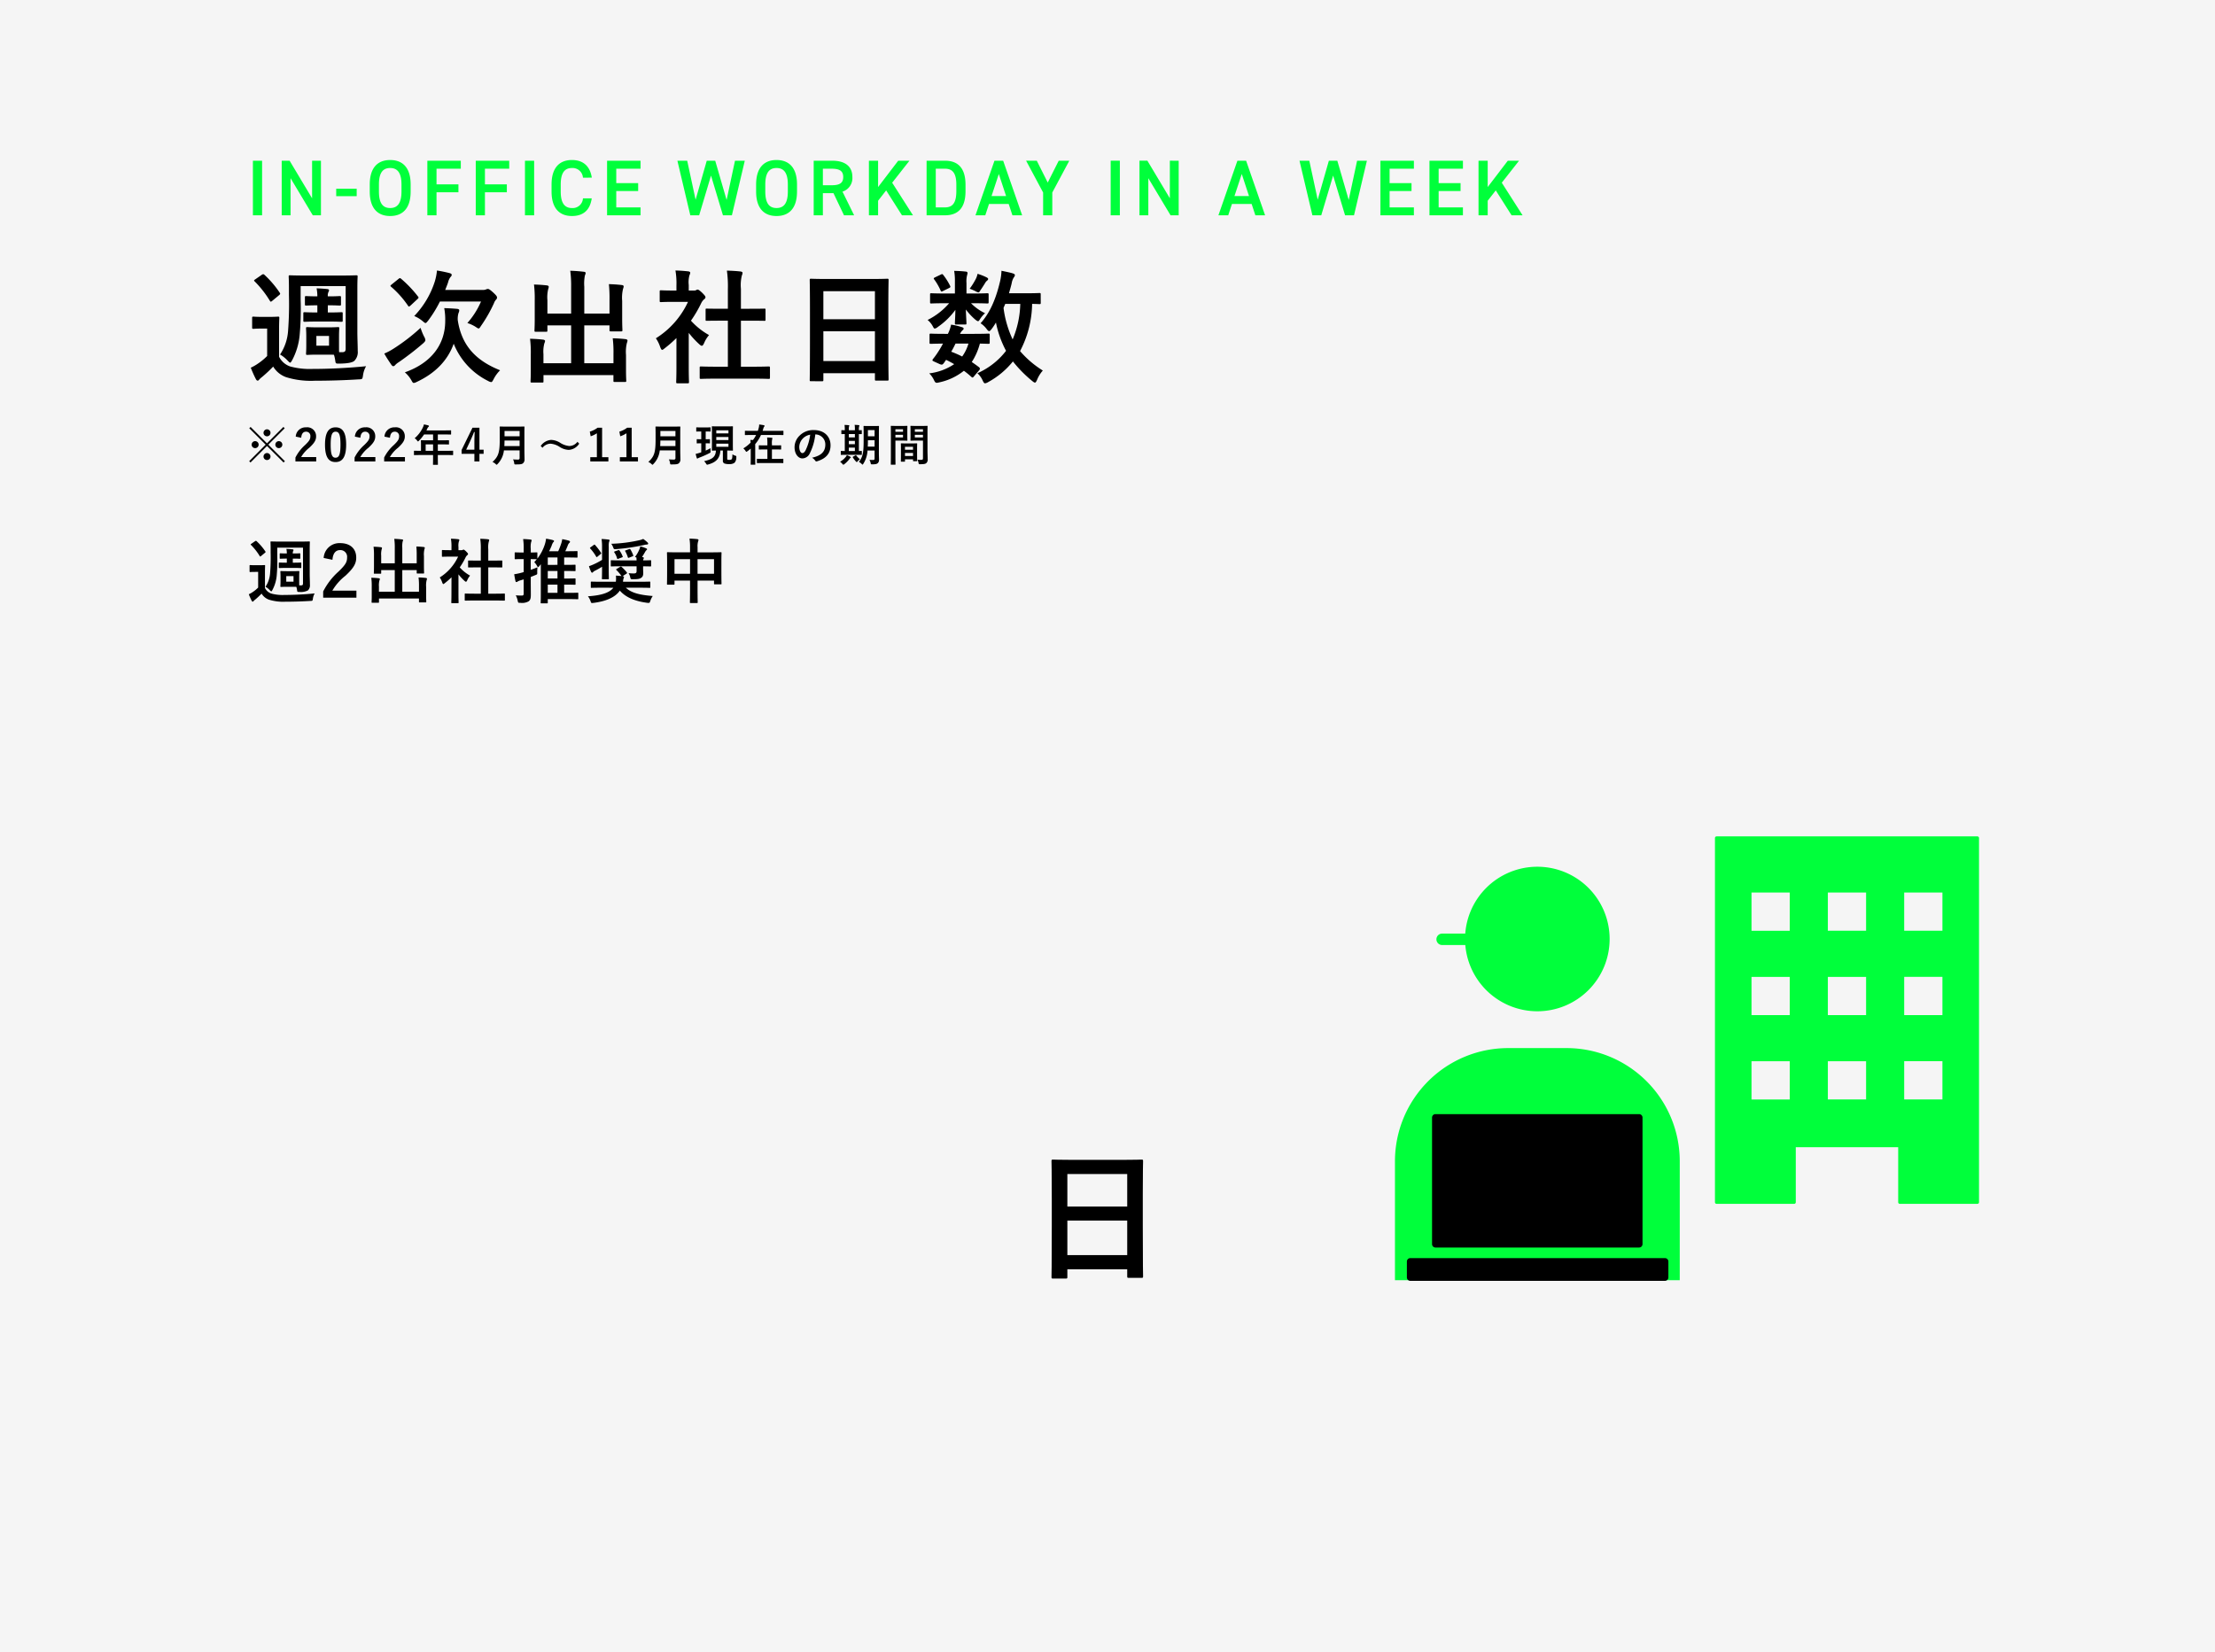
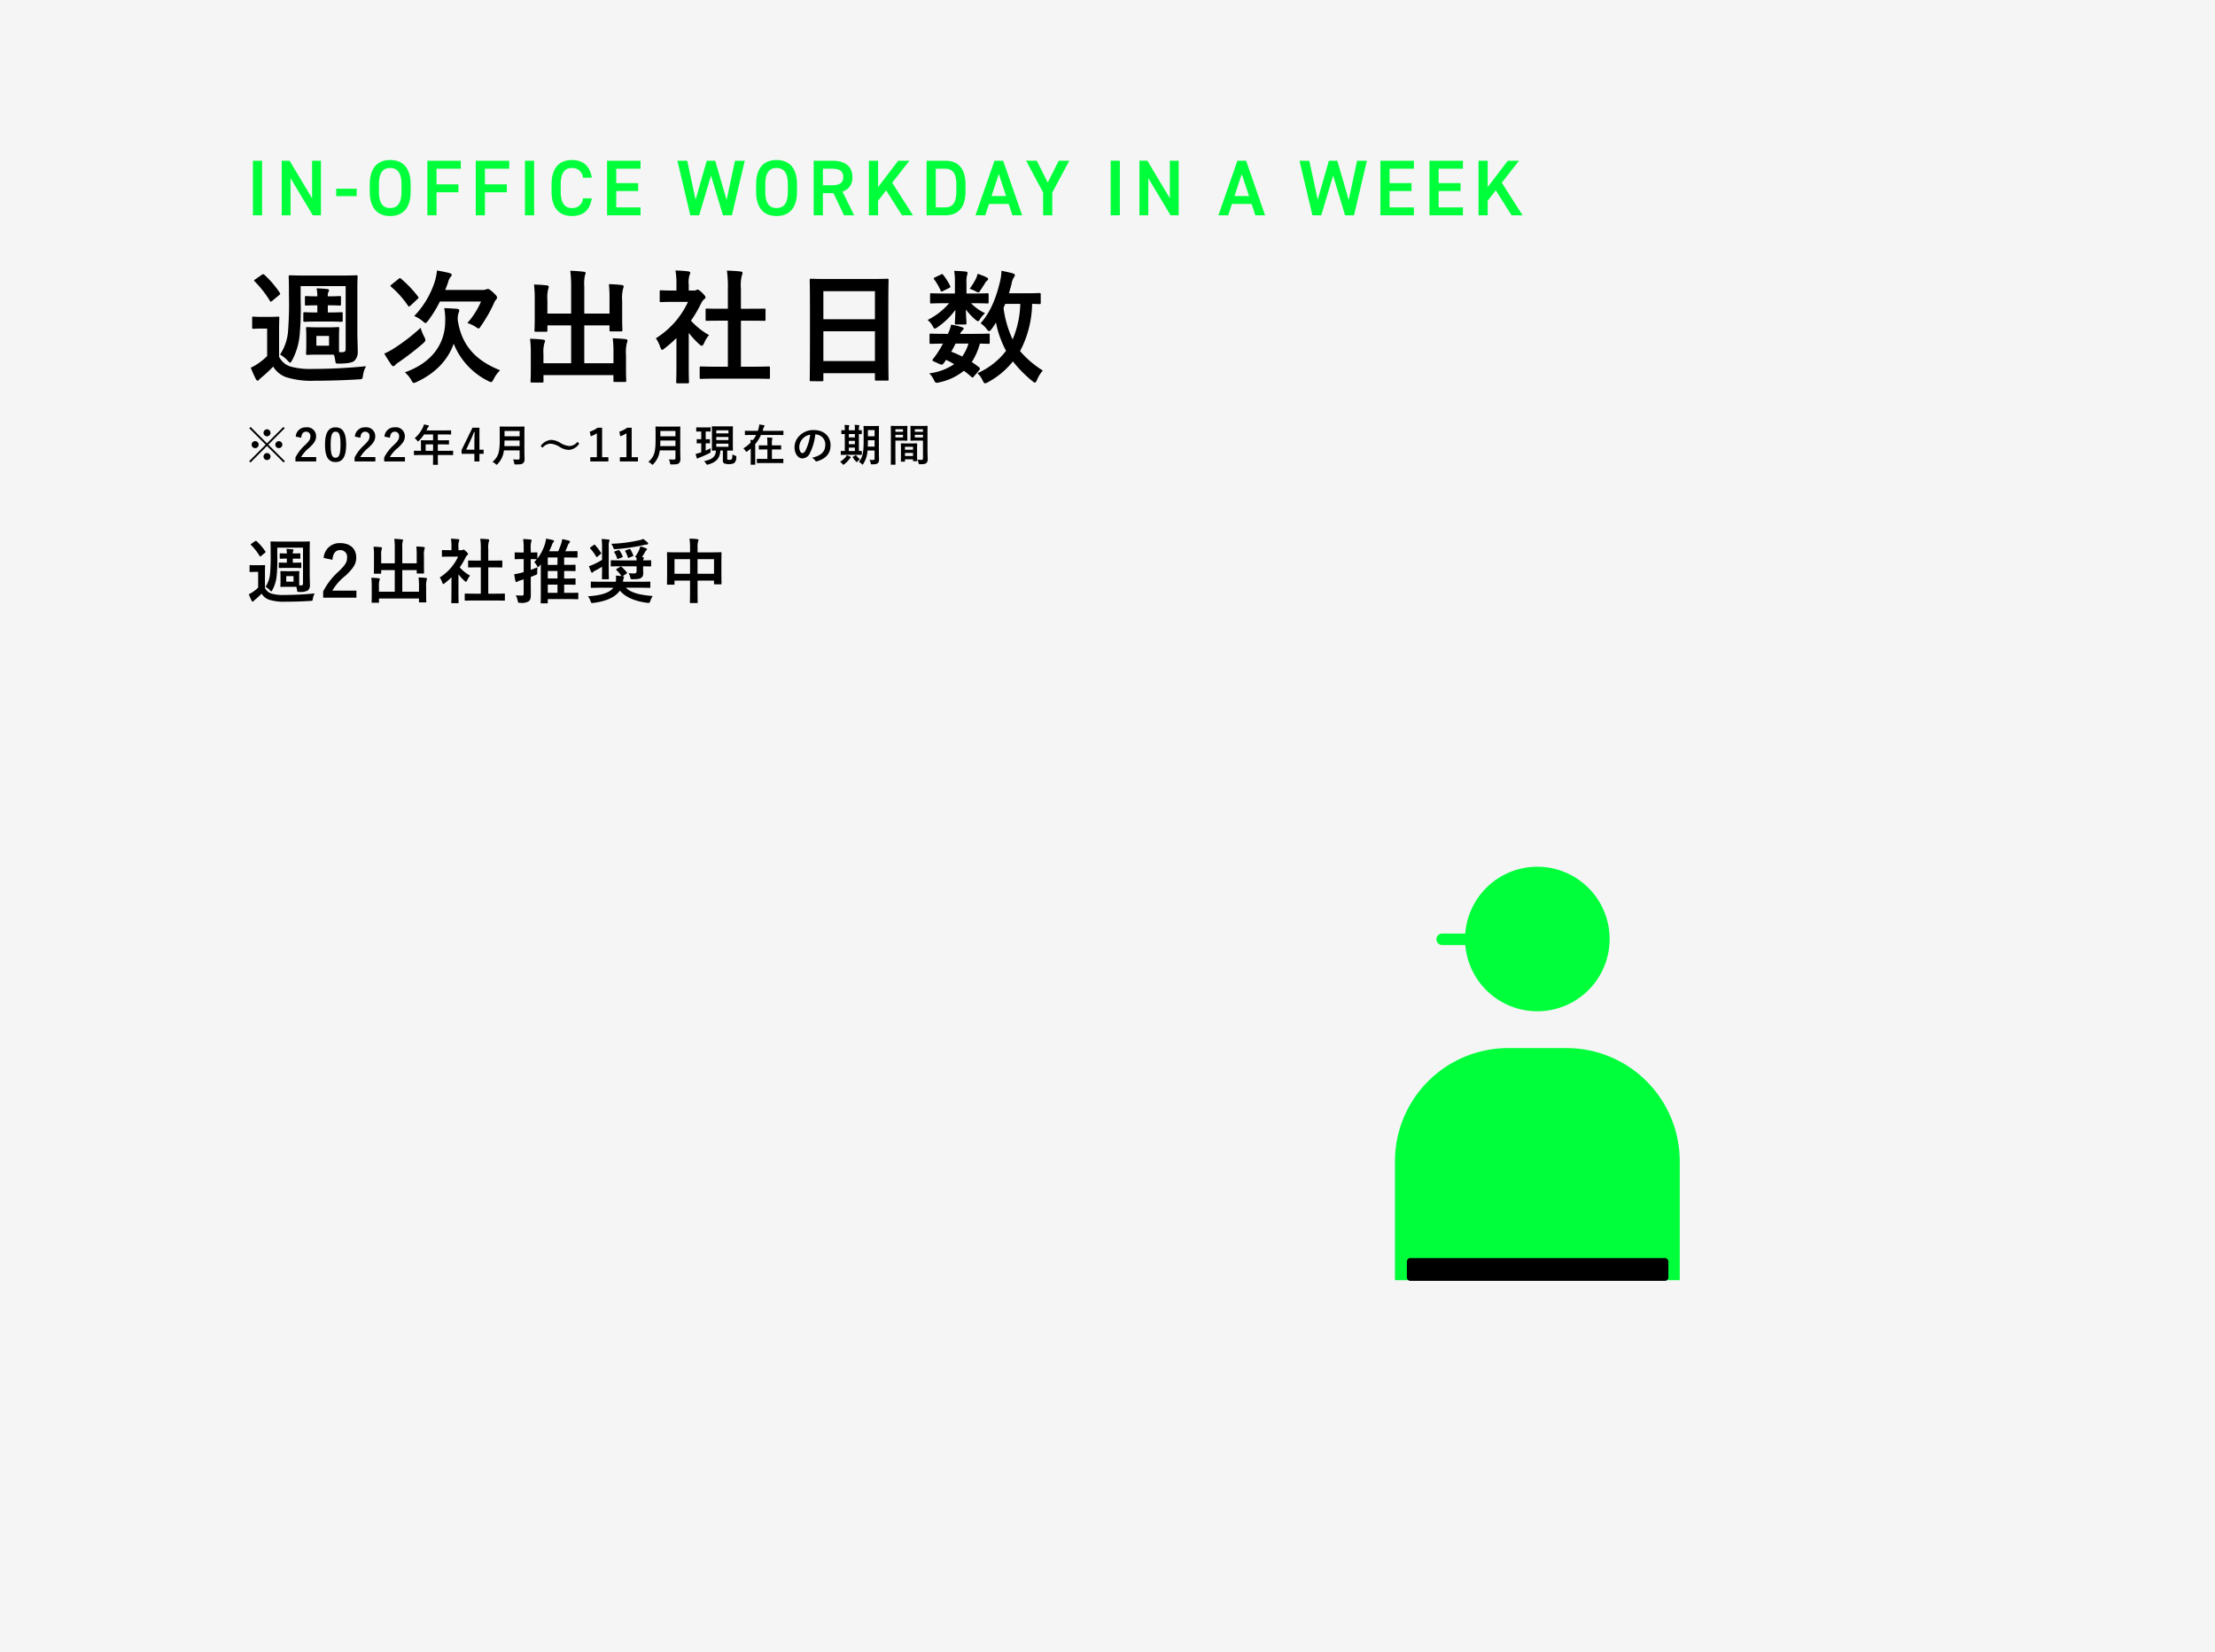
<svg xmlns="http://www.w3.org/2000/svg" width="504" height="376" viewBox="0 0 504 376">
  <g id="img6" transform="translate(-696 -1808)">
    <rect id="Rectangle_45168" data-name="Rectangle 45168" width="504" height="376" transform="translate(696 1808)" fill="#f5f5f5" />
    <g id="Group_20536" data-name="Group 20536">
      <g id="Group_19821" data-name="Group 19821" transform="translate(693 1808)" style="isolation: isolate">
        <g id="Group_19820" data-name="Group 19820">
          <g id="Group_20317" data-name="Group 20317">
-             <path id="Path_122375" data-name="Path 122375" d="M9.1,2.048c.325,0,.358-.033.358-.358V-.065h13.62V1.528c0,.325.033.358.358.358h2.893c.325,0,.358-.033.358-.358,0-.2-.065-2.113-.065-11.442V-17.13c0-5.331.065-7.314.065-7.509,0-.358-.033-.39-.358-.39-.2,0-1.333.065-4.486.065H10.694c-3.153,0-4.258-.065-4.486-.065-.325,0-.358.033-.358.39,0,.2.065,2.178.065,8.484v6.274c0,9.427-.065,11.344-.065,11.572,0,.325.033.358.358.358Zm.358-5.331v-7.866h13.62v7.866Zm0-18.463h13.62v7.411H9.459Z" transform="translate(236.408 288.943)" />
-           </g>
+             </g>
        </g>
      </g>
    </g>
    <g id="img">
      <path id="Path_111498" data-name="Path 111498" d="M385.209,291.36h-64.8V264.3a25.764,25.764,0,0,1,25.763-25.763h13.276A25.763,25.763,0,0,1,385.209,264.3Z" transform="translate(693 1808)" fill="#00ff3b" />
      <path id="Path_111499" data-name="Path 111499" d="M381.876,291.51H323.867a.786.786,0,0,1-.746-.82v-3.534a.786.786,0,0,1,.746-.82h58.009a.786.786,0,0,1,.746.82v3.534a.786.786,0,0,1-.746.82" transform="translate(693 1808)" />
      <path id="Path_111500" data-name="Path 111500" d="M352.806,197.263a16.448,16.448,0,1,1-16.448,16.448,16.448,16.448,0,0,1,16.448-16.448" transform="translate(693 1808)" fill="#00ff3b" />
      <line id="Line_8613" data-name="Line 8613" x2="5.236" transform="translate(1024.143 2021.779)" fill="none" stroke="#00ff3b" stroke-linecap="round" stroke-linejoin="round" stroke-width="2.611" />
-       <path id="Path_111501" data-name="Path 111501" d="M452.945,190.715H393.581v82.912h17.67V260.741h24.023v12.886h17.671ZM410.6,250.594h-9.421v-9.421H410.6Zm0-19.195h-9.421v-9.421H410.6Zm0-19.2h-9.421v-9.421H410.6Zm17.369,38.39h-9.421v-9.421h9.421Zm0-19.195h-9.421v-9.421h9.421Zm0-19.2h-9.421v-9.421h9.421Zm17.37,38.39h-9.421v-9.421h9.421Zm0-19.195h-9.421v-9.421h9.421Zm0-19.2h-9.421v-9.421h9.421Z" transform="translate(693 1808)" fill="#00ff3b" />
-       <path id="Path_111502" data-name="Path 111502" d="M452.945,190.715H393.581v82.912h17.67V260.741h24.023v12.886h17.671ZM410.6,250.594h-9.421v-9.421H410.6Zm0-19.195h-9.421v-9.421H410.6Zm0-19.2h-9.421v-9.421H410.6Zm17.369,38.39h-9.421v-9.421h9.421Zm0-19.195h-9.421v-9.421h9.421Zm0-19.2h-9.421v-9.421h9.421Zm17.37,38.39h-9.421v-9.421h9.421Zm0-19.195h-9.421v-9.421h9.421Zm0-19.2h-9.421v-9.421h9.421Z" transform="translate(693 1808)" fill="none" stroke="#00ff3b" stroke-linecap="round" stroke-linejoin="round" stroke-width="0.721" />
-       <path id="Path_111503" data-name="Path 111503" d="M375.927,283.928H329.659a.781.781,0,0,1-.811-.747V254.315a.781.781,0,0,1,.811-.747h46.268a.781.781,0,0,1,.811.747v28.866a.781.781,0,0,1-.811.747" transform="translate(693 1808)" />
    </g>
    <path id="Path_122374" data-name="Path 122374" d="M9.3-6c-.928,0-1.216-.032-1.328-.032-.16,0-.176.016-.176.176,0,.112.032.368.032,1.072v1.12c0,.7-.032.96-.032,1.072,0,.16.016.176.176.176.112,0,.4-.032,1.328-.032h1.3c.368,0,.64,0,.832.016a5.474,5.474,0,0,1,.16.72c.064.448.064.432.56.432a3.5,3.5,0,0,0,1.92-.352,1.6,1.6,0,0,0,.448-1.3c0-.656-.048-1.68-.048-2.416v-5.84c0-.88.032-1.312.032-1.408,0-.16-.016-.176-.176-.176-.112,0-.64.032-2.16.032h-4.3c-1.52,0-2.048-.032-2.144-.032-.16,0-.176.016-.176.176,0,.1.032.528.032,1.408v.944A46.44,46.44,0,0,1,5.456-5.5a6.3,6.3,0,0,1-1.04,3.04,4.2,4.2,0,0,1,.976.784c.176.176.256.272.336.272.064,0,.128-.1.24-.288A8.622,8.622,0,0,0,6.976-5.168a37.892,37.892,0,0,0,.112-4.416V-11.36h5.856v8.144c0,.336-.128.448-.448.448h-.4c-.016-.16-.016-.432-.016-.9v-1.12c0-.7.032-.976.032-1.072,0-.16-.016-.176-.16-.176-.112,0-.4.032-1.328.032Zm1.488,2.384H9.136V-4.88h1.648Zm-6.5-2.048c0-.992.032-1.456.032-1.552,0-.16-.016-.176-.176-.176-.08,0-.32.032-1.152.032H2.1c-.832,0-1.04-.032-1.12-.032-.176,0-.192.016-.192.176V-6c0,.176.016.192.192.192.08,0,.288-.032,1.12-.032h.64v3.568a7.745,7.745,0,0,1-1.2.992,6.185,6.185,0,0,1-.928.528A14.725,14.725,0,0,0,1.264.72c.064.128.144.208.224.208C1.6.928,1.632.88,1.7.8A2.764,2.764,0,0,1,2.064.464,17.305,17.305,0,0,0,3.52-.9,3.225,3.225,0,0,0,5.2.48,10.877,10.877,0,0,0,8.928.944c1.68,0,3.632-.048,5.68-.176C15.12.752,15.12.752,15.2.24a3.242,3.242,0,0,1,.4-1.184c-2.4.24-4.864.352-6.912.352a9.768,9.768,0,0,1-2.96-.32,2.543,2.543,0,0,1-1.44-1.264Zm6.336-4.368a1.205,1.205,0,0,1,.08-.56.477.477,0,0,0,.08-.224c0-.1-.08-.144-.208-.16-.432-.048-.912-.08-1.408-.1a5.464,5.464,0,0,1,.1,1.04H9.088c-.72,0-1.168-.032-1.264-.032-.16,0-.176.016-.176.16v.9c0,.16.016.176.176.176.1,0,.544-.032,1.264-.032h.176v.928H9.04c-.848,0-1.328-.032-1.424-.032-.16,0-.176.016-.176.176v.9c0,.16.016.176.176.176.1,0,.576-.032,1.424-.032h2c.784,0,1.248.032,1.344.032.16,0,.176-.016.176-.176v-.9c0-.16-.016-.176-.176-.176-.1,0-.56.032-1.344.032h-.416v-.928h.384c.624,0,1.056.032,1.136.032.176,0,.192-.016.192-.176v-.9c0-.144-.016-.16-.192-.16-.08,0-.512.032-1.136.032ZM1.184-12.24c-.176.112-.192.16-.064.272A13.434,13.434,0,0,1,3.088-9.456c.048.08.08.112.128.112s.112-.048.208-.128l.848-.7c.176-.144.192-.192.1-.336a12.83,12.83,0,0,0-1.984-2.32.216.216,0,0,0-.16-.08.306.306,0,0,0-.192.08ZM19.648-8.592c.1-1.456.72-2.208,1.728-2.208a1.524,1.524,0,0,1,1.6,1.7c0,1.008-.352,1.648-1.952,3.184a15.451,15.451,0,0,0-3.488,4.528V.032H25.1v-1.6H19.616A11.939,11.939,0,0,1,22.592-4.96c1.872-1.744,2.464-2.768,2.464-4.128,0-2.112-1.456-3.3-3.648-3.3a3.576,3.576,0,0,0-3.76,3.376Zm19.168.8h-3.28V-11.28a5.5,5.5,0,0,1,.08-1.472.9.9,0,0,0,.1-.32c0-.1-.1-.144-.24-.16-.56-.064-1.152-.112-1.76-.128a14.476,14.476,0,0,1,.112,2.064v3.5H30.736V-9.536a4.517,4.517,0,0,1,.1-1.408,1.336,1.336,0,0,0,.08-.32c0-.1-.08-.176-.24-.192-.544-.064-1.072-.1-1.68-.112a14.859,14.859,0,0,1,.1,2.048v2.4c0,.96-.032,1.408-.032,1.52,0,.16.016.176.176.176H30.56c.16,0,.176-.016.176-.176v-.656h3.088v4.928h-3.6V-2.512A4.21,4.21,0,0,1,30.336-3.9a1.062,1.062,0,0,0,.1-.32c0-.1-.112-.16-.272-.176-.544-.064-1.072-.1-1.68-.112a14.362,14.362,0,0,1,.1,2.016V-.384c0,.9-.032,1.3-.032,1.408,0,.144.016.16.192.16h1.312c.16,0,.176-.016.176-.16V.208h9.1V.944c0,.144.016.16.176.16h1.312c.16,0,.176-.016.176-.16,0-.1-.032-.512-.032-1.408V-2.4a4.967,4.967,0,0,1,.112-1.568,1.045,1.045,0,0,0,.08-.32c0-.08-.1-.16-.24-.176-.544-.064-1.072-.1-1.68-.112a14.474,14.474,0,0,1,.1,2.032v1.216H35.536V-6.256h3.28v.592c0,.176.016.192.192.192h1.328c.144,0,.16-.016.16-.192,0-.1-.032-.56-.032-1.52V-9.44a4.967,4.967,0,0,1,.112-1.568,1.045,1.045,0,0,0,.08-.32c0-.1-.1-.16-.256-.176-.56-.064-1.072-.1-1.664-.112a18.123,18.123,0,0,1,.08,2.032ZM56.56.672c1.52,0,2.032.032,2.128.032.176,0,.192-.016.192-.176V-.736c0-.16-.016-.176-.192-.176-.1,0-.608.032-2.128.032H55.1V-6.864h1.008c1.424,0,1.92.016,2.016.016.16,0,.176,0,.176-.16V-8.272c0-.16-.016-.16-.176-.16-.1,0-.592.016-2.016.016H55.1v-2.592a5.225,5.225,0,0,1,.128-1.76.65.65,0,0,0,.08-.336c0-.08-.112-.144-.256-.16-.56-.064-1.168-.1-1.776-.112a14.477,14.477,0,0,1,.128,2.416v2.544h-.72c-1.424,0-1.92-.016-2.016-.016-.144,0-.16,0-.16.16v1.264c0,.16.016.16.16.16.1,0,.592-.016,2.016-.016h.72V-.88H52.064c-1.52,0-2.048-.032-2.144-.032-.16,0-.176.016-.176.176V.528c0,.16.016.176.176.176.1,0,.624-.032,2.144-.032ZM46.72-.784c0,1.184-.032,1.792-.032,1.888,0,.16.016.176.192.176h1.28c.176,0,.192-.016.192-.176,0-.08-.032-.7-.032-1.888v-4.5A11.944,11.944,0,0,0,49.7-3.792c.144.128.24.192.32.192.112,0,.192-.112.3-.352a3.837,3.837,0,0,1,.64-1.04,9.119,9.119,0,0,1-2.352-1.872A16.172,16.172,0,0,0,49.968-9.2a1.622,1.622,0,0,1,.368-.464.311.311,0,0,0,.16-.256c0-.112-.128-.272-.432-.576-.336-.32-.5-.416-.592-.416a.475.475,0,0,0-.176.064.538.538,0,0,1-.3.064H48.32v-.72a3.393,3.393,0,0,1,.1-1.28.75.75,0,0,0,.1-.336c0-.064-.1-.144-.256-.16-.576-.064-1.056-.1-1.664-.112a9.86,9.86,0,0,1,.128,1.952v.656h-.3c-1.216,0-1.6-.032-1.7-.032-.16,0-.176.016-.176.176v1.184c0,.16.016.176.176.176.1,0,.48-.032,1.7-.032h1.808a11.05,11.05,0,0,1-4.176,4.736,4.418,4.418,0,0,1,.56,1.136c.1.24.16.368.256.368.08,0,.176-.08.336-.208a16.717,16.717,0,0,0,1.52-1.328Zm20.336-6.8V-.7c0,1.328-.032,1.76-.032,1.84,0,.16.016.176.176.176h1.264c.16,0,.176-.016.176-.176V.352h4.848c1.376,0,1.84.032,1.936.032.144,0,.16-.016.16-.176V-.928c0-.16-.016-.176-.16-.176-.1,0-.56.032-1.936.032h-1.12V-2.944h.56c1.312,0,1.76.032,1.856.032.16,0,.176-.016.176-.176v-1.1c0-.16-.016-.176-.176-.176-.1,0-.544.032-1.856.032h-.56V-6.048h.544c1.328,0,1.76.032,1.856.032.176,0,.192-.016.192-.192V-7.28c0-.176-.016-.192-.192-.192-.1,0-.528.032-1.856.032h-.544V-9.12h1.008c1.312,0,1.76.032,1.856.032.16,0,.176-.016.176-.176V-10.4c0-.16-.016-.176-.176-.176-.1,0-.544.032-1.856.032h-.752c.192-.384.352-.784.544-1.248a1.464,1.464,0,0,1,.352-.624A.382.382,0,0,0,73.7-12.7c0-.112-.112-.192-.272-.256a13.819,13.819,0,0,0-1.5-.336,5.425,5.425,0,0,1-.288,1.168,16.348,16.348,0,0,1-.624,1.584H68.944c.208-.4.384-.8.56-1.216a3.092,3.092,0,0,1,.368-.816c.128-.112.192-.192.192-.288,0-.128-.112-.16-.288-.224-.352-.1-.96-.224-1.52-.32A7.17,7.17,0,0,1,67.936-12a10.576,10.576,0,0,1-1.664,3.136v-1.248c0-.16-.016-.176-.176-.176-.1,0-.416.032-1.328.032v-.816a4.909,4.909,0,0,1,.1-1.616.815.815,0,0,0,.1-.336c0-.08-.1-.16-.256-.176-.528-.064-1.072-.1-1.68-.112a13.391,13.391,0,0,1,.128,2.272v.784h-.288c-1.136,0-1.488-.032-1.584-.032-.16,0-.176.016-.176.176V-8.9c0,.16.016.176.176.176.1,0,.448-.032,1.584-.032h.288v2.96c-.256.08-.48.144-.688.192a14.214,14.214,0,0,1-1.472.3c.1.624.192,1.152.3,1.584.032.144.112.192.208.192a.453.453,0,0,0,.256-.112,2.945,2.945,0,0,1,.528-.24l.864-.256v3.2c0,.4-.1.48-.416.48A12.047,12.047,0,0,1,61.36-.512,4.581,4.581,0,0,1,61.792.7c.112.5.112.5.608.5A3.044,3.044,0,0,0,64.272.864c.416-.3.512-.72.512-1.536,0-.784-.016-2.112-.016-3.232v-.784L65.792-5.1c.464-.176.464-.176.448-.688A10.557,10.557,0,0,1,66.3-6.9c-.5.224-1.024.416-1.536.592V-8.752c.912.016,1.232.032,1.328.032h.048a8.018,8.018,0,0,1-.576.656,3.513,3.513,0,0,1,.624.848c.112.192.176.288.24.288.08,0,.176-.1.32-.272ZM68.64-1.072V-2.944h2.208v1.872Zm0-3.264V-6.048h2.208v1.712Zm0-3.1V-9.12h2.208v1.68Zm14.928,5.2C82.64-1.024,80.656-.48,77.776-.288a3.558,3.558,0,0,1,.592,1.1c.112.32.16.432.32.432.064,0,.192-.016.368-.032C81.5.9,83.872.128,85.04-1.584,86.448.064,88.72.864,91.28,1.2a2.265,2.265,0,0,0,.3.016c.224,0,.272-.08.384-.432a4.686,4.686,0,0,1,.56-1.136c-2.864-.224-4.88-.688-6.112-1.888H89.7c1.472,0,1.984.032,2.08.032.176,0,.192-.016.192-.176V-3.456c0-.16-.016-.176-.192-.176-.1,0-.608.032-2.08.032H85.76a3.173,3.173,0,0,1,.112-.72,1.176,1.176,0,0,0,.112-.336c0-.112-.1-.176-.32-.208l.864-.56c.16-.1.192-.176.1-.3A9.739,9.739,0,0,0,85.44-6.976a.216.216,0,0,0-.16-.08.342.342,0,0,0-.192.08l-.752.448c-.176.112-.176.16-.064.272A9.477,9.477,0,0,1,85.408-4.9l-1.264-.1A5.768,5.768,0,0,1,84.128-3.6h-3.44c-1.472,0-1.984-.032-2.08-.032-.16,0-.176.016-.176.176v1.072c0,.16.016.176.176.176.1,0,.608-.032,2.08-.032Zm5.28-4.88V-6c0,.4-.208.512-.64.512a10.725,10.725,0,0,1-1.184-.064,2.7,2.7,0,0,1,.368.9c.112.5.144.48.624.48,1.264,0,1.584-.112,1.9-.336.288-.208.448-.464.448-1.1,0-.288-.032-.576-.032-.864v-.64c1.12.016,1.568.032,1.648.032.16,0,.176-.016.176-.176V-8.336c0-.144-.016-.16-.176-.16-.08,0-.528.032-1.648.032a.928.928,0,0,1,.1-.336.521.521,0,0,0,.064-.224c0-.1-.128-.16-.416-.208.272-.384.464-.736.736-1.2a1.342,1.342,0,0,1,.272-.352c.1-.08.144-.128.144-.208s-.08-.16-.24-.224a7.882,7.882,0,0,0-1.312-.432,2.445,2.445,0,0,1-.224.736,7.426,7.426,0,0,1-.976,1.68l.32.1a4.582,4.582,0,0,1,.048.672H85.312c-1.52,0-2.064-.032-2.16-.032-.16,0-.176.016-.176.16v1.072c0,.16.016.176.176.176.1,0,.64-.032,2.16-.032ZM80.992-8.576a15.861,15.861,0,0,1-2.1,1.1c-.3.128-.544.224-.88.336a8.471,8.471,0,0,0,.5,1.3c.064.128.144.176.224.176a.272.272,0,0,0,.208-.128,1.234,1.234,0,0,1,.448-.32c.544-.272,1.056-.56,1.6-.9v.528c0,1.376-.032,2.032-.032,2.144,0,.16.016.176.176.176h1.216c.176,0,.192-.016.192-.176,0-.1-.032-.768-.032-2.144v-5.1a3.522,3.522,0,0,1,.08-1.12.7.7,0,0,0,.112-.32c0-.1-.1-.16-.272-.176-.56-.064-.976-.112-1.552-.128a11.567,11.567,0,0,1,.112,1.776Zm9.36-4.768a3.723,3.723,0,0,1-.848.288,33.767,33.767,0,0,1-6.416.816,3.919,3.919,0,0,1,.416.768c.176.48.176.48.688.448a45.759,45.759,0,0,0,6.3-.928,2.812,2.812,0,0,1,.656-.112c.224,0,.336-.1.336-.224a.354.354,0,0,0-.128-.24A7.949,7.949,0,0,0,90.352-13.344Zm-11.968,1.9c-.1.064-.144.112-.144.16s.032.1.1.16a10.2,10.2,0,0,1,1.312,1.808c.048.064.08.112.128.112s.1-.048.176-.112l.72-.592c.16-.128.16-.16.064-.3a12.809,12.809,0,0,0-1.344-1.76c-.112-.128-.16-.1-.336.032Zm5.52.928c-.192.08-.208.112-.112.256A4.273,4.273,0,0,1,84.4-8.944c.064.192.128.192.336.1l.768-.288c.224-.1.24-.112.16-.272a5.381,5.381,0,0,0-.7-1.3c-.1-.128-.144-.128-.32-.064Zm2.5-.24c-.208.08-.208.1-.128.24a6.655,6.655,0,0,1,.576,1.328c.064.192.1.176.32.1l.736-.288c.224-.08.224-.128.16-.288a6.986,6.986,0,0,0-.608-1.264c-.1-.144-.144-.144-.336-.08Zm14.608.464h-2.9c-1.536,0-2.064-.032-2.176-.032-.16,0-.176.016-.176.176,0,.1.032.608.032,2.24v1.648c0,2.56-.032,3.04-.032,3.136,0,.176.016.192.176.192H97.3c.16,0,.176-.016.176-.192v-.736h3.536v2c0,1.888-.032,2.832-.032,2.928,0,.16.016.176.176.176h1.424c.16,0,.176-.016.176-.176,0-.08-.032-1.056-.032-2.96V-3.856h3.744v.672c0,.16.016.176.176.176H108c.16,0,.176-.016.176-.176,0-.1-.032-.56-.032-3.12V-8.16c0-1.392.032-1.888.032-1.984,0-.16-.016-.176-.176-.176-.112,0-.64.032-2.176.032h-3.1v-1.2a3.809,3.809,0,0,1,.128-1.3.728.728,0,0,0,.08-.32c0-.112-.128-.176-.272-.192-.544-.064-1.184-.1-1.776-.112a11.986,11.986,0,0,1,.128,2.048Zm5.456,1.552v3.328H102.72V-8.736Zm-8.992,0h3.536v3.328H97.472Z" transform="translate(752 1944)" />
    <path id="Path_122373" data-name="Path 122373" d="M16.268-10.5c-1.624,0-2.128-.056-2.324-.056-.28,0-.308.028-.308.308,0,.2.056.644.056,1.876v1.96c0,1.232-.056,1.68-.056,1.876,0,.28.028.308.308.308.2,0,.7-.056,2.324-.056h2.268c.644,0,1.12,0,1.456.028A9.579,9.579,0,0,1,20.272-3c.112.784.112.756.98.756,1.82-.028,2.884-.224,3.36-.616A2.8,2.8,0,0,0,25.4-5.124c0-1.148-.084-2.94-.084-4.228v-10.22c0-1.54.056-2.3.056-2.464,0-.28-.028-.308-.308-.308-.2,0-1.12.056-3.78.056H13.748c-2.66,0-3.584-.056-3.752-.056-.28,0-.308.028-.308.308,0,.168.056.924.056,2.464v1.652a81.271,81.271,0,0,1-.2,8.288,11.033,11.033,0,0,1-1.82,5.32A7.344,7.344,0,0,1,9.436-2.94c.308.308.448.476.588.476.112,0,.224-.168.42-.5a15.088,15.088,0,0,0,1.764-6.076,66.311,66.311,0,0,0,.2-7.728V-19.88H22.652V-5.628c0,.588-.224.784-.784.784h-.7c-.028-.28-.028-.756-.028-1.568v-1.96c0-1.232.056-1.708.056-1.876,0-.28-.028-.308-.28-.308-.2,0-.7.056-2.324.056Zm2.6,4.172H15.988V-8.54h2.884ZM7.5-9.912c0-1.736.056-2.548.056-2.716,0-.28-.028-.308-.308-.308-.14,0-.56.056-2.016.056H3.668c-1.456,0-1.82-.056-1.96-.056-.308,0-.336.028-.336.308V-10.5c0,.308.028.336.336.336.14,0,.5-.056,1.96-.056h1.12v6.244a13.554,13.554,0,0,1-2.1,1.736,10.823,10.823,0,0,1-1.624.924A25.768,25.768,0,0,0,2.212,1.26c.112.224.252.364.392.364.2,0,.252-.084.364-.224A4.837,4.837,0,0,1,3.612.812,30.284,30.284,0,0,0,6.16-1.568,5.644,5.644,0,0,0,9.1.84a19.034,19.034,0,0,0,6.524.812c2.94,0,6.356-.084,9.94-.308.9-.028.9-.028,1.036-.924a5.674,5.674,0,0,1,.7-2.072c-4.2.42-8.512.616-12.1.616a17.094,17.094,0,0,1-5.18-.56A4.45,4.45,0,0,1,7.5-3.808Zm11.088-7.644a2.109,2.109,0,0,1,.14-.98.834.834,0,0,0,.14-.392c0-.168-.14-.252-.364-.28-.756-.084-1.6-.14-2.464-.168a9.563,9.563,0,0,1,.168,1.82H15.9c-1.26,0-2.044-.056-2.212-.056-.28,0-.308.028-.308.28v1.568c0,.28.028.308.308.308.168,0,.952-.056,2.212-.056h.308v1.624H15.82c-1.484,0-2.324-.056-2.492-.056-.28,0-.308.028-.308.308v1.568c0,.28.028.308.308.308.168,0,1.008-.056,2.492-.056h3.5c1.372,0,2.184.056,2.352.056.28,0,.308-.028.308-.308v-1.568c0-.28-.028-.308-.308-.308-.168,0-.98.056-2.352.056h-.728v-1.624h.672c1.092,0,1.848.056,1.988.056.308,0,.336-.028.336-.308v-1.568c0-.252-.028-.28-.336-.28-.14,0-.9.056-1.988.056ZM2.072-21.42c-.308.2-.336.28-.112.476a23.509,23.509,0,0,1,3.444,4.4c.084.14.14.2.224.2s.2-.084.364-.224l1.484-1.232c.308-.252.336-.336.168-.588a22.452,22.452,0,0,0-3.472-4.06.378.378,0,0,0-.28-.14.536.536,0,0,0-.336.14ZM57.792-.728c-5.1-2.044-8.708-5.264-9.632-11.4a4.623,4.623,0,0,1,.168-1.624,1.363,1.363,0,0,0,.168-.616c0-.2-.14-.28-.448-.336-1.008-.084-1.96-.14-2.968-.168a14.12,14.12,0,0,1,.224,2.912c0,5.4-3.22,9.6-9.184,11.7A6.848,6.848,0,0,1,37.6,1.54c.252.448.336.616.56.616a1.926,1.926,0,0,0,.644-.224C43.064-.056,45.892-3,47.236-6.776a16.13,16.13,0,0,0,7.84,8.484,1.835,1.835,0,0,0,.672.252c.224,0,.308-.2.56-.644A7.694,7.694,0,0,1,57.792-.728ZM53.452-16.38a18.315,18.315,0,0,1-3.108,4.9,8.033,8.033,0,0,1,1.876.868c.336.224.532.364.672.364.2,0,.308-.2.56-.588a32.489,32.489,0,0,0,2.94-5.152,2.425,2.425,0,0,1,.5-.84.6.6,0,0,0,.2-.448c0-.224-.084-.42-.868-1.148-.868-.784-1.036-.812-1.232-.812a1.173,1.173,0,0,0-.42.112,1.608,1.608,0,0,1-.672.112H45.3c.224-.56.448-1.12.644-1.68a3.331,3.331,0,0,1,.56-1.26.716.716,0,0,0,.28-.5c0-.168-.168-.308-.5-.392a28.273,28.273,0,0,0-2.856-.588,12.758,12.758,0,0,1-.5,2.52,20.188,20.188,0,0,1-4.676,7.84A7.3,7.3,0,0,1,40.18-11.9c.336.28.5.42.644.42s.28-.168.56-.5a27.794,27.794,0,0,0,2.716-4.4ZM39.7-10.388a43.247,43.247,0,0,1-6.188,4.76,13.252,13.252,0,0,1-2.072,1.092c.5.924,1.148,1.876,1.568,2.492.14.224.336.392.476.392a.573.573,0,0,0,.42-.252,4.092,4.092,0,0,1,.84-.672,65.678,65.678,0,0,0,5.6-4.34c.308-.308.448-.476.448-.672a1.872,1.872,0,0,0-.28-.784A12.124,12.124,0,0,1,39.7-10.388ZM33.1-20.244c-.308.252-.336.308-.112.5a22.094,22.094,0,0,1,3.864,4.34c.168.252.224.224.56-.056l1.624-1.512c.252-.252.252-.308.084-.532a26.526,26.526,0,0,0-3.864-4.06A.576.576,0,0,0,35-21.7c-.084,0-.168.056-.308.168Zm49.588,6.608h-5.74v-6.1a9.616,9.616,0,0,1,.14-2.576,1.581,1.581,0,0,0,.168-.56c0-.168-.168-.252-.42-.28-.98-.112-2.016-.2-3.08-.224a25.334,25.334,0,0,1,.2,3.612v6.132h-5.4v-3.052a7.9,7.9,0,0,1,.168-2.464,2.339,2.339,0,0,0,.14-.56c0-.168-.14-.308-.42-.336-.952-.112-1.876-.168-2.94-.2a26,26,0,0,1,.168,3.584v4.2c0,1.68-.056,2.464-.056,2.66,0,.28.028.308.308.308h2.324c.28,0,.308-.028.308-.308v-1.148h5.4v8.624h-6.3V-4.4a7.367,7.367,0,0,1,.2-2.436,1.858,1.858,0,0,0,.168-.56c0-.168-.2-.28-.476-.308-.952-.112-1.876-.168-2.94-.2a25.133,25.133,0,0,1,.168,3.528v3.7c0,1.568-.056,2.268-.056,2.464,0,.252.028.28.336.28h2.3c.28,0,.308-.028.308-.28V.364H83.58V1.652c0,.252.028.28.308.28h2.3c.28,0,.308-.028.308-.28,0-.168-.056-.9-.056-2.464V-4.2a8.693,8.693,0,0,1,.2-2.744,1.828,1.828,0,0,0,.14-.56c0-.14-.168-.28-.42-.308-.952-.112-1.876-.168-2.94-.2a25.329,25.329,0,0,1,.168,3.556v2.128H76.944v-8.624h5.74v1.036c0,.308.028.336.336.336h2.324c.252,0,.28-.028.28-.336,0-.168-.056-.98-.056-2.66V-16.52a8.693,8.693,0,0,1,.2-2.744,1.828,1.828,0,0,0,.14-.56c0-.168-.168-.28-.448-.308-.98-.112-1.876-.168-2.912-.2a31.715,31.715,0,0,1,.14,3.556ZM115.136,1.176c2.66,0,3.556.056,3.724.056.308,0,.336-.028.336-.308V-1.288c0-.28-.028-.308-.336-.308-.168,0-1.064.056-3.724.056h-2.548V-12.012h1.764c2.492,0,3.36.028,3.528.028.28,0,.308,0,.308-.28v-2.212c0-.28-.028-.28-.308-.28-.168,0-1.036.028-3.528.028h-1.764v-4.536a9.144,9.144,0,0,1,.224-3.08,1.137,1.137,0,0,0,.14-.588c0-.14-.2-.252-.448-.28-.98-.112-2.044-.168-3.108-.2a25.335,25.335,0,0,1,.224,4.228v4.452h-1.26c-2.492,0-3.36-.028-3.528-.028-.252,0-.28,0-.28.28v2.212c0,.28.028.28.28.28.168,0,1.036-.028,3.528-.028h1.26V-1.54h-2.352c-2.66,0-3.584-.056-3.752-.056-.28,0-.308.028-.308.308V.924c0,.28.028.308.308.308.168,0,1.092-.056,3.752-.056ZM97.916-1.372c0,2.072-.056,3.136-.056,3.3,0,.28.028.308.336.308h2.24c.308,0,.336-.028.336-.308,0-.14-.056-1.232-.056-3.3V-9.24a20.9,20.9,0,0,0,2.408,2.6c.252.224.42.336.56.336.2,0,.336-.2.532-.616a6.715,6.715,0,0,1,1.12-1.82,15.958,15.958,0,0,1-4.116-3.276A28.3,28.3,0,0,0,103.6-16.1a2.839,2.839,0,0,1,.644-.812.545.545,0,0,0,.28-.448c0-.2-.224-.476-.756-1.008-.588-.56-.868-.728-1.036-.728a.831.831,0,0,0-.308.112.941.941,0,0,1-.532.112h-1.176v-1.26a5.938,5.938,0,0,1,.168-2.24,1.313,1.313,0,0,0,.168-.588c0-.112-.168-.252-.448-.28-1.008-.112-1.848-.168-2.912-.2a17.256,17.256,0,0,1,.224,3.416v1.148h-.532c-2.128,0-2.8-.056-2.968-.056-.28,0-.308.028-.308.308v2.072c0,.28.028.308.308.308.168,0,.84-.056,2.968-.056h3.164A19.338,19.338,0,0,1,93.24-8.008a7.731,7.731,0,0,1,.98,1.988c.168.42.28.644.448.644.14,0,.308-.14.588-.364a29.255,29.255,0,0,0,2.66-2.324ZM131.04,1.764c.28,0,.308-.028.308-.308V-.056H143.08V1.316c0,.28.028.308.308.308h2.492c.28,0,.308-.028.308-.308,0-.168-.056-1.82-.056-9.856v-6.216c0-4.592.056-6.3.056-6.468,0-.308-.028-.336-.308-.336-.168,0-1.148.056-3.864.056h-9.6c-2.716,0-3.668-.056-3.864-.056-.28,0-.308.028-.308.336,0,.168.056,1.876.056,7.308v5.4c0,8.12-.056,9.772-.056,9.968,0,.28.028.308.308.308Zm.308-4.592V-9.6H143.08v6.776Zm0-15.9H143.08v6.384H131.348ZM180.8-18c0-.28-.028-.308-.308-.308-.168,0-.952.056-3.3.056h-3.612c.224-.784.448-1.54.616-2.268a3.7,3.7,0,0,1,.42-1.232c.168-.252.308-.42.308-.616s-.14-.308-.5-.42c-.616-.2-1.764-.42-2.548-.588a12.064,12.064,0,0,1-.308,2.352c-.784,3.332-2.016,6.916-4.452,9.6a5.3,5.3,0,0,1,1.372,1.288c.252.336.42.5.588.5.14,0,.28-.14.532-.448a14.186,14.186,0,0,0,1.008-1.512,23.168,23.168,0,0,0,2.3,6.44,16.666,16.666,0,0,1-6.524,5.1,4.767,4.767,0,0,1,1.2,1.652c.224.448.336.644.56.644a1.948,1.948,0,0,0,.7-.28,18.7,18.7,0,0,0,5.628-4.7,28.744,28.744,0,0,0,4.424,4.48c.28.224.448.336.588.336.168,0,.28-.2.476-.616a7.292,7.292,0,0,1,1.316-2.128,22.257,22.257,0,0,1-5.18-4.424,23.781,23.781,0,0,0,2.744-10.752c1.064.028,1.54.056,1.652.056.28,0,.308-.028.308-.308Zm-4.648,2.156a22.038,22.038,0,0,1-1.736,8.092,24.021,24.021,0,0,1-2.072-7.168l.392-.924ZM166.8-.728a.6.6,0,0,0,.168-.364.534.534,0,0,0-.2-.336c-.56-.42-1.092-.812-1.652-1.176a14.521,14.521,0,0,0,1.848-4.2c1.232.028,1.764.056,1.9.056.28,0,.336-.028.336-.308V-8.764c0-.28-.028-.308-.336-.308-.168,0-1.008.056-3.5.056h-2.912a2.525,2.525,0,0,1,.56-.812c.168-.14.252-.224.252-.392,0-.14-.112-.224-.336-.308a14.637,14.637,0,0,0-2.52-.588,7.836,7.836,0,0,1-.728,2.1h-.392c-2.744,0-3.36-.056-3.5-.056-.224,0-.28.028-.28.308v1.708c0,.28.028.308.28.308.14,0,.9-.028,2.772-.056a18.553,18.553,0,0,1-1.092,1.876A17.624,17.624,0,0,1,156.3-3.3a.814.814,0,0,0-.14.28c0,.112.14.2.448.336l1.176.532c.616.28.728.112,1.064-.336l.42-.616c.644.308,1.26.644,1.848.98a12.9,12.9,0,0,1-5.684,2.1A5.025,5.025,0,0,1,156.464,1.4c.392.812.476.812,1.288.616a13.411,13.411,0,0,0,5.572-2.632,19.668,19.668,0,0,1,1.708,1.4c.112.084.168.14.252.14s.2-.084.364-.308ZM164.36-6.8a9.578,9.578,0,0,1-1.428,2.94,22.319,22.319,0,0,0-2.492-1.092c.308-.5.644-1.148.98-1.848Zm-.448-11.4v-2.38a5.879,5.879,0,0,1,.112-1.68,4.877,4.877,0,0,0,.14-.616.364.364,0,0,0-.364-.308c-.952-.112-1.68-.14-2.688-.168a13.5,13.5,0,0,1,.168,2.436V-18.2h-1.9c-2.464,0-3.3-.056-3.472-.056-.252,0-.28.028-.28.336v1.68c0,.28.028.308.28.308.168,0,1.008-.056,3.472-.056h.588a15.655,15.655,0,0,1-4.9,3.808,4.782,4.782,0,0,1,1.2,1.484c.168.308.252.476.42.476a1.469,1.469,0,0,0,.7-.364,16.51,16.51,0,0,0,4-3.892c-.028,1.68-.112,2.66-.112,3.024,0,.28.028.308.308.308H163.6c.28,0,.308-.028.308-.308,0-.364-.084-1.428-.14-3.108a14.683,14.683,0,0,0,2.016,2.184c.392.336.616.476.756.476s.224-.112.336-.28a6.671,6.671,0,0,1,1.26-1.54,11.131,11.131,0,0,1-3.192-2.268h.2c2.464,0,3.3.056,3.472.056.308,0,.336-.028.336-.308v-1.68c0-.308-.028-.336-.336-.336-.168,0-1.008.056-3.472.056Zm.728-1.092c.392.14.84.336,1.26.532a2.094,2.094,0,0,0,.728.308c.168,0,.252-.14.448-.476.42-.588.812-1.232,1.092-1.68a1.782,1.782,0,0,1,.448-.532c.168-.14.224-.2.224-.392,0-.112-.14-.224-.336-.336a12.806,12.806,0,0,0-2.072-.812,4.293,4.293,0,0,1-.392,1.148A15.374,15.374,0,0,1,164.64-19.292Zm-7.9-2.576c-.336.168-.336.252-.14.5a13.447,13.447,0,0,1,1.428,2.492c.112.28.224.28.532.112l1.428-.7c.28-.14.308-.252.2-.476a13.522,13.522,0,0,0-1.568-2.492c-.168-.224-.252-.224-.532-.084Z" transform="translate(752 1893)" />
    <path id="Path_122372" data-name="Path 122372" d="M3.636-12.42H1.548V0H3.636Zm11.376,0v8.55L9.9-12.42H8.1V0h2.016V-8.442L15.174,0h1.854V-12.42ZM20.5-4.356h4.662V-6.048H20.5ZM37.44-5.418V-7c0-3.906-1.872-5.58-4.662-5.58-2.772,0-4.644,1.674-4.644,5.58v1.584c0,3.906,1.872,5.58,4.644,5.58C35.568.162,37.44-1.512,37.44-5.418ZM30.222-7c0-2.682.9-3.762,2.556-3.762S35.352-9.684,35.352-7v1.584c0,2.682-.918,3.762-2.574,3.762s-2.556-1.08-2.556-3.762ZM41.238-12.42V0h2.088V-5.238h4.986v-1.8H43.326V-10.6h5.526V-12.42Zm11.016,0V0h2.088V-5.238h4.986v-1.8H54.342V-10.6h5.526V-12.42Zm13.284,0H63.45V0h2.088ZM78.66-8.568c-.414-2.7-2.052-4.014-4.518-4.014C71.37-12.582,69.5-10.908,69.5-7v1.584c0,3.906,1.872,5.58,4.644,5.58,2.466,0,4.086-1.224,4.5-4.014h-2a2.332,2.332,0,0,1-2.5,2.2c-1.656,0-2.556-1.116-2.556-3.762V-7c0-2.682.9-3.762,2.556-3.762a2.363,2.363,0,0,1,2.5,2.2Zm3.474-3.852V0h7.614V-1.8H84.222V-5.526h4.986v-1.8H84.222V-10.6h5.526V-12.42Zm23.652,3.384L108.5,0h2.034l2.934-12.42H111.24l-1.908,8.928L106.74-12.42h-1.926l-2.538,8.874-1.908-8.874H98.136L101.07,0h2.016Zm19.566,3.618V-7c0-3.906-1.872-5.58-4.662-5.58-2.772,0-4.644,1.674-4.644,5.58v1.584c0,3.906,1.872,5.58,4.644,5.58C123.48.162,125.352-1.512,125.352-5.418ZM118.134-7c0-2.682.9-3.762,2.556-3.762s2.574,1.08,2.574,3.762v1.584c0,2.682-.918,3.762-2.574,3.762s-2.556-1.08-2.556-3.762Zm20.214,7L135.7-5.382a3.243,3.243,0,0,0,2.25-3.33c0-2.466-1.71-3.708-4.572-3.708h-4.23V0h2.088V-5.04h2.412L136.044,0Zm-7.11-6.84V-10.6h2c1.764,0,2.628.486,2.628,1.89S135-6.84,133.236-6.84ZM151.74,0l-4.734-7.416,3.924-5h-2.556L143.8-6.426V-12.42h-2.088V0H143.8V-3.312l1.836-2.358,3.6,5.67Zm7.29,0c2.79,0,4.662-1.494,4.662-5.472V-6.948c0-3.978-1.872-5.472-4.662-5.472h-4.194V0Zm0-1.8h-2.106v-8.8h2.106c1.782,0,2.574,1.1,2.574,3.654v1.476C161.6-2.916,160.812-1.8,159.03-1.8ZM168.192,0l.846-2.574h4.482L174.366,0h2.214l-4.32-12.42h-1.98L165.96,0Zm3.078-9.4,1.656,5.022h-3.312Zm6.21-3.024,3.87,7.236V0h2.088V-5.184l3.87-7.236H184.9l-2.5,4.968L179.91-12.42Zm21.33,0h-2.088V0h2.088Zm11.376,0v8.55l-5.112-8.55h-1.8V0h2.016V-8.442L210.348,0H212.2V-12.42ZM223.47,0l.846-2.574H228.8L229.644,0h2.214l-4.32-12.42h-1.98L221.238,0Zm3.078-9.4L228.2-4.374h-3.312Zm20.79.36L250.056,0h2.034l2.934-12.42h-2.232l-1.908,8.928-2.592-8.928h-1.926l-2.538,8.874L241.92-12.42h-2.232L242.622,0h2.016ZM258.1-12.42V0h7.614V-1.8H260.19V-5.526h4.986v-1.8H260.19V-10.6h5.526V-12.42Zm11.16,0V0h7.614V-1.8H271.35V-5.526h4.986v-1.8H271.35V-10.6h5.526V-12.42ZM290.448,0l-4.734-7.416,3.924-5h-2.556L282.51-6.426V-12.42h-2.088V0h2.088V-3.312l1.836-2.358,3.6,5.67Z" transform="translate(752 1857)" fill="#00ff3b" />
    <path id="Path_122371" data-name="Path 122371" d="M5.29-3.8,9.02-7.53l-.3-.3L4.99-4.1,1.26-7.83l-.3.3L4.69-3.8.94-.04l.3.3L4.99-3.5,8.76.26l.3-.3Zm-.3-3.49a.794.794,0,0,0-.79.8.785.785,0,0,0,.79.79.794.794,0,0,0,.8-.79A.8.8,0,0,0,4.99-7.29ZM2.29-4.6a.794.794,0,0,0-.79.8.785.785,0,0,0,.79.79.794.794,0,0,0,.8-.79A.8.8,0,0,0,2.29-4.6Zm5.39,0a.794.794,0,0,0-.79.8.785.785,0,0,0,.79.79.794.794,0,0,0,.8-.79A.8.8,0,0,0,7.68-4.6ZM4.99-1.89a.794.794,0,0,0-.79.8.785.785,0,0,0,.79.79.794.794,0,0,0,.8-.79A.8.8,0,0,0,4.99-1.89Zm7.79-3.48c.06-.91.45-1.38,1.08-1.38a.952.952,0,0,1,1,1.06c0,.63-.22,1.03-1.22,1.99A9.657,9.657,0,0,0,11.46-.87V.02h4.73v-1H12.76A7.462,7.462,0,0,1,14.62-3.1c1.17-1.09,1.54-1.73,1.54-2.58a2.013,2.013,0,0,0-2.28-2.06,2.235,2.235,0,0,0-2.35,2.11ZM20.6-7.74c-1.54,0-2.41,1.11-2.41,3.94S19.01.16,20.58.16,23-.99,23-3.82,22.14-7.74,20.6-7.74Zm0,.99c.8,0,1.11.69,1.11,2.94S21.39-.83,20.58-.83c-.79,0-1.1-.73-1.1-2.98S19.82-6.75,20.6-6.75Zm5.64,1.38c.06-.91.45-1.38,1.08-1.38a.952.952,0,0,1,1,1.06c0,.63-.22,1.03-1.22,1.99A9.657,9.657,0,0,0,24.92-.87V.02h4.73v-1H26.22A7.462,7.462,0,0,1,28.08-3.1c1.17-1.09,1.54-1.73,1.54-2.58a2.013,2.013,0,0,0-2.28-2.06,2.235,2.235,0,0,0-2.35,2.11Zm6.73,0c.06-.91.45-1.38,1.08-1.38a.952.952,0,0,1,1,1.06c0,.63-.22,1.03-1.22,1.99A9.657,9.657,0,0,0,31.65-.87V.02h4.73v-1H32.95A7.462,7.462,0,0,1,34.81-3.1c1.17-1.09,1.54-1.73,1.54-2.58a2.013,2.013,0,0,0-2.28-2.06,2.235,2.235,0,0,0-2.35,2.11Zm9.81,3.93v.49c0,1.05-.02,1.57-.02,1.63,0,.1.01.11.12.11h.89c.1,0,.11-.01.11-.11,0-.05-.02-.58-.02-1.63v-.49h2.12c.88,0,1.19.02,1.25.02.1,0,.11-.01.11-.11v-.79c0-.09-.01-.1-.11-.1-.06,0-.37.02-1.25.02H43.86V-3.86h1.07c.98,0,1.31.02,1.37.02.09,0,.1-.01.1-.11V-4.7c0-.1-.01-.11-.1-.11-.06,0-.39.02-1.37.02H43.86V-6.12H45.4c.97,0,1.31.02,1.37.02.1,0,.11-.01.11-.11v-.74c0-.1-.01-.11-.11-.11-.06,0-.4.02-1.37.02H41.27l.2-.43a.975.975,0,0,1,.25-.36c.07-.07.12-.11.12-.19s-.06-.13-.18-.17c-.27-.08-.6-.15-.96-.22a3.207,3.207,0,0,1-.26.73,7.353,7.353,0,0,1-1.85,2.42,2,2,0,0,1,.56.54c.1.13.15.19.2.19s.11-.05.21-.16a9.159,9.159,0,0,0,1.17-1.43h2.05v1.33H41.5c-.97,0-1.31-.02-1.37-.02-.11,0-.12.01-.12.11,0,.06.02.33.02.9v1.4h-.24c-.88,0-1.19-.02-1.25-.02-.1,0-.11.01-.11.1v.79c0,.1.01.11.11.11.06,0,.37-.02,1.25-.02ZM41.09-2.4V-3.86h1.69V-2.4ZM53.33-7.66H51.75L49.27-2.59v.88h2.91V.02h1.15V-1.71h.95v-.94h-.95ZM52.18-2.65H50.31l.94-2.02c.31-.67.6-1.34.85-2h.14c-.03.77-.06,1.53-.06,2.34Zm11.38-3.8c0-.85.02-1.3.02-1.36,0-.11-.01-.12-.11-.12-.07,0-.39.02-1.32.02H59.37c-.93,0-1.26-.02-1.33-.02-.1,0-.11.01-.11.12,0,.06.02.51.02,1.36v1.47c0,3.04-.33,3.89-1.65,5.12a2.289,2.289,0,0,1,.72.47c.11.11.17.16.23.16s.11-.06.21-.17A5.228,5.228,0,0,0,58.9-2.5h3.57V-.75a.312.312,0,0,1-.35.35,11.358,11.358,0,0,1-1.14-.05,2.766,2.766,0,0,1,.26.84c.04.32.06.31.37.31,1.06,0,1.4-.05,1.66-.29a1.132,1.132,0,0,0,.32-.93c0-.55-.03-1.31-.03-2ZM59-3.47c.02-.38.03-.8.04-1.27h3.43v1.27Zm3.47-3.45v1.21H59.04V-6.92Zm5.21,3.83a2.388,2.388,0,0,1,1.83-.93,4.409,4.409,0,0,1,2.11.76,4.071,4.071,0,0,0,2.03.65,3.032,3.032,0,0,0,2.38-1.42l-.4-.42a2.339,2.339,0,0,1-1.86.96,4.62,4.62,0,0,1-2.11-.76,4.151,4.151,0,0,0-2.03-.63A3.174,3.174,0,0,0,67.27-3.5ZM81.24-7.66H80.22a5.636,5.636,0,0,1-1.78.9l.2,1.05a5.608,5.608,0,0,0,1.41-.68V-.95h-1.5V.02h4.12V-.95H81.24Zm6.73,0H86.95a5.636,5.636,0,0,1-1.78.9l.2,1.05a5.608,5.608,0,0,0,1.41-.68V-.95h-1.5V.02H89.4V-.95H87.97ZM99.02-6.45c0-.85.02-1.3.02-1.36,0-.11-.01-.12-.11-.12-.07,0-.39.02-1.32.02H94.83c-.93,0-1.26-.02-1.33-.02-.1,0-.11.01-.11.12,0,.06.02.51.02,1.36v1.47c0,3.04-.33,3.89-1.65,5.12a2.289,2.289,0,0,1,.72.47c.11.11.17.16.23.16s.11-.06.21-.17a5.228,5.228,0,0,0,1.44-3.1h3.57V-.75a.312.312,0,0,1-.35.35,11.358,11.358,0,0,1-1.14-.05,2.766,2.766,0,0,1,.26.84c.04.32.06.31.37.31,1.06,0,1.4-.05,1.66-.29a1.132,1.132,0,0,0,.32-.93c0-.55-.03-1.31-.03-2ZM94.46-3.47c.02-.38.03-.8.04-1.27h3.43v1.27Zm3.47-3.45v1.21H94.5V-6.92Zm11.78,4.46c.83,0,1.12.02,1.19.02.1,0,.11-.01.11-.11,0-.06-.02-.43-.02-1.22V-6.64c0-.79.02-1.16.02-1.22,0-.11-.01-.12-.11-.12-.07,0-.36.02-1.25.02h-2.08c-.89,0-1.19-.02-1.25-.02-.1,0-.11.01-.11.12,0,.06.02.43.02,1.22v2.87c0,.79-.02,1.15-.02,1.22,0,.1.01.11.11.11.05,0,.26-.01.82-.02-.09,1.58-.98,2.02-2.7,2.42a2.257,2.257,0,0,1,.46.56c.12.19.16.24.26.24a1.017,1.017,0,0,0,.22-.05c1.78-.49,2.66-1.36,2.77-3.17h.57V-.19a.66.66,0,0,0,.31.66,2.8,2.8,0,0,0,1.1.15,1.882,1.882,0,0,0,1.24-.3,1.782,1.782,0,0,0,.41-1.26c.02-.25,0-.28-.23-.35a1.945,1.945,0,0,1-.65-.32c-.03.71-.06,1.03-.2,1.15a.758.758,0,0,1-.52.12,1.1,1.1,0,0,1-.36-.03c-.1-.04-.11-.11-.11-.31Zm.28-.85h-2.77v-.71h2.77Zm0-3.75v.7h-2.77v-.7Zm-2.77,2.21v-.69h2.77v.69ZM104.85-6.8c.7,0,.91.02.97.02.1,0,.11-.01.11-.12v-.73c0-.1-.01-.11-.11-.11-.06,0-.27.02-.97.02h-1.11c-.7,0-.92-.02-.98-.02-.09,0-.1.01-.1.11v.73c0,.11.01.12.1.12.06,0,.28-.02.98-.02h.06v1.77c-.65,0-.86-.02-.92-.02-.1,0-.11.01-.11.11v.74c0,.1.01.11.11.11.06,0,.27-.02.92-.02v2.05c-.11.04-.22.08-.33.11a8.878,8.878,0,0,1-.94.25,8.878,8.878,0,0,0,.25.94c.03.09.08.12.13.12a.247.247,0,0,0,.16-.07,2.022,2.022,0,0,1,.31-.14,19.866,19.866,0,0,0,2.3-1.03c.26-.14.26-.14.24-.46a4.846,4.846,0,0,1,0-.66c-.35.2-.73.38-1.11.55V-4.11c.6,0,.8.02.86.02.1,0,.11-.01.11-.11v-.74c0-.1-.01-.11-.11-.11-.06,0-.26.02-.86.02V-6.8ZM115.06-.66c0,.84-.02,1.25-.02,1.31,0,.1.01.11.11.11h.84c.1,0,.11-.01.11-.11,0-.05-.02-.47-.02-1.31V-3.39c0-.22-.01-.39,0-.54A8.541,8.541,0,0,0,117.39-6h3.74c.9,0,1.2.02,1.26.02.1,0,.11-.01.11-.11v-.76c0-.1-.01-.11-.11-.11-.06,0-.36.02-1.26.02h-3.37c.06-.18.12-.36.17-.55a.942.942,0,0,1,.18-.39.307.307,0,0,0,.09-.19c0-.07-.05-.13-.17-.16-.31-.06-.63-.11-1.05-.16a2.971,2.971,0,0,1-.11.81c-.06.22-.12.43-.19.64h-1.57c-.9,0-1.21-.02-1.27-.02-.1,0-.11.01-.11.11v.76c0,.1.01.11.11.11.06,0,.37-.02,1.27-.02h1.17a6.522,6.522,0,0,1-.72,1.15c-.19-.02-.38-.02-.58-.03.03.23.05.41.06.61a8.244,8.244,0,0,1-1.67,1.32,2.195,2.195,0,0,1,.5.57c.09.14.14.2.21.2s.13-.05.25-.14c.25-.18.5-.38.73-.58ZM121.02.38c.96,0,1.29.02,1.36.02.09,0,.1-.01.1-.11V-.47c0-.1-.01-.11-.1-.11-.07,0-.4.02-1.36.02h-1.14V-2.71h.71c.91,0,1.22.02,1.28.02.1,0,.11-.01.11-.11v-.74c0-.1-.01-.11-.11-.11-.06,0-.37.02-1.28.02h-.71v-.31a4.107,4.107,0,0,1,.06-1.11.556.556,0,0,0,.06-.21c0-.04-.06-.09-.16-.1-.34-.04-.68-.06-1.06-.07a10.749,10.749,0,0,1,.07,1.51v.29h-.56c-.91,0-1.22-.02-1.28-.02-.1,0-.11.01-.11.11v.74c0,.1.01.11.11.11.06,0,.37-.02,1.28-.02h.56V-.56h-.92c-.97,0-1.3-.02-1.36-.02-.1,0-.11.01-.11.11V.29c0,.1.01.11.11.11.06,0,.39-.02,1.36-.02Zm8.77-6.51a2.271,2.271,0,0,1,2.24,2.32c0,1.89-1.33,2.59-3.02,2.99a2.121,2.121,0,0,1,.7.63c.13.2.22.24.43.18,2.03-.61,3.08-1.78,3.08-3.64,0-1.99-1.41-3.47-3.81-3.47a4.376,4.376,0,0,0-3.25,1.28,3.684,3.684,0,0,0-1.13,2.6c0,1.63.89,2.57,1.77,2.57a1.9,1.9,0,0,0,1.7-1.15,12.521,12.521,0,0,0,1.25-4.31Zm-1.2.06a11.425,11.425,0,0,1-1.06,3.58c-.27.48-.49.61-.75.61-.31,0-.68-.51-.68-1.43a2.88,2.88,0,0,1,.78-1.85A3.012,3.012,0,0,1,128.59-6.07Zm15.63-.22c0-1.04.02-1.59.02-1.65,0-.11-.01-.12-.11-.12-.06,0-.3.02-1.03.02h-1.23c-.72,0-.96-.02-1.03-.02-.1,0-.11.01-.11.12,0,.06.02.61.02,1.65v1.65c0,2.73-.22,3.66-1.07,4.76a2.6,2.6,0,0,1,.62.47c.1.1.15.15.2.15s.1-.06.18-.19a6.148,6.148,0,0,0,.95-3.01h1.61v1.8c0,.25-.09.35-.31.35-.25,0-.55-.01-.86-.03a2.106,2.106,0,0,1,.27.71c.06.31.06.31.39.31.75,0,1.02-.09,1.23-.26a1,1,0,0,0,.29-.82c0-.4-.03-.91-.03-1.38Zm-2.53,2.94c.02-.38.03-.81.03-1.28v-.18h1.52v1.46Zm1.55-3.77V-5.7h-1.52V-7.12Zm-4.22,5.63c.86,0,1.16.02,1.22.02.09,0,.1-.01.1-.11v-.68c0-.1-.01-.11-.1-.11-.04,0-.21.01-.57.02V-6.21c.35,0,.52.01.56.01.09,0,.1-.01.1-.1v-.69c0-.1-.01-.11-.1-.11-.04,0-.21.01-.56.02v-.18a2.337,2.337,0,0,1,.06-.7.592.592,0,0,0,.05-.19c0-.05-.05-.08-.14-.09-.29-.04-.63-.05-.94-.07a5.651,5.651,0,0,1,.06,1.04v.19h-1.38v-.18a2.384,2.384,0,0,1,.05-.69.467.467,0,0,0,.06-.19c0-.06-.06-.08-.14-.09-.28-.03-.64-.05-.95-.06a5.586,5.586,0,0,1,.06,1.04v.17c-.44,0-.62-.02-.66-.02-.11,0-.12.01-.12.11v.69c0,.09.01.1.12.1.04,0,.22-.01.66-.02v3.87c-.55,0-.75-.02-.8-.02-.1,0-.11.01-.11.11v.68c0,.1.01.11.11.11.06,0,.36-.02,1.25-.02Zm-1.64-.86v-.77h1.38v.77Zm0-3.1v-.77h1.38v.77Zm0,1.54v-.75h1.38v.75Zm.13,3.39c.09-.12.13-.2.22-.25s.11-.09.11-.14-.04-.1-.14-.15a6.009,6.009,0,0,0-.77-.35,2.173,2.173,0,0,1-.24.39,4.58,4.58,0,0,1-1.3,1.11,2.531,2.531,0,0,1,.52.49c.1.12.16.18.22.18s.12-.04.22-.11A6.41,6.41,0,0,0,137.51-.52Zm.83-.54c-.08.05-.1.09-.04.18a5.38,5.38,0,0,0,.72.93c.08.08.13.12.17.12s.09-.05.17-.15a2.8,2.8,0,0,1,.55-.49,5.874,5.874,0,0,1-.85-.87c-.03-.05-.05-.07-.08-.07a.309.309,0,0,0-.12.06Zm16.94-5.58c0-.85.02-1.26.02-1.32,0-.11-.01-.12-.11-.12-.06,0-.33.02-1.11.02h-1.47c-.78,0-1.04-.02-1.1-.02-.1,0-.11.01-.11.12,0,.06.02.3.02.88V-5.7c0,.59-.02.82-.02.88,0,.11.01.12.11.12.06,0,.32-.02,1.1-.02h1.64V-.73c0,.3-.08.39-.41.39A6.894,6.894,0,0,1,153-.39a3.125,3.125,0,0,1,.24.73c.06.32.06.31.36.31.94,0,1.22-.08,1.43-.27a1.087,1.087,0,0,0,.29-.92c0-.49-.04-1.29-.04-1.99Zm-2.88,1.2v-.6h1.85v.6Zm1.85-1.87v.59H152.4v-.59Zm-6.03-.75c-.73,0-1.11-.02-1.18-.02-.1,0-.11.01-.11.12,0,.06.02.76.02,2.15v4.33c0,1.38-.02,2.06-.02,2.13,0,.1.01.11.11.11h.85c.1,0,.11-.01.11-.11,0-.07-.02-.75-.02-2.13V-4.72h1.62c.65,0,.95.02,1.01.02.09,0,.1-.01.1-.12,0-.06-.02-.34-.02-.95V-7.01c0-.6.02-.89.02-.95,0-.11-.01-.12-.1-.12-.06,0-.36.02-1.01.02Zm1.49,2.62h-1.73v-.6h1.73Zm0-1.87v.59h-1.73v-.59Zm.33,7.38c.11,0,.12-.01.12-.12V-.46h1.83v.31c0,.1.01.11.11.11h.72c.1,0,.11-.01.11-.11,0-.05-.02-.32-.02-1.77v-.99c0-.72.02-1.02.02-1.08,0-.1-.01-.11-.11-.11-.07,0-.31.02-1.07.02H150.4c-.76,0-1-.02-1.07-.02-.1,0-.11.01-.11.11,0,.07.02.37.02,1.25v.88c0,1.48-.02,1.75-.02,1.81,0,.11.01.12.11.12Zm.12-1.29v-.7h1.83v.7Zm0-2.09h1.83v.67h-1.83Z" transform="translate(751.762 1913)" />
  </g>
</svg>